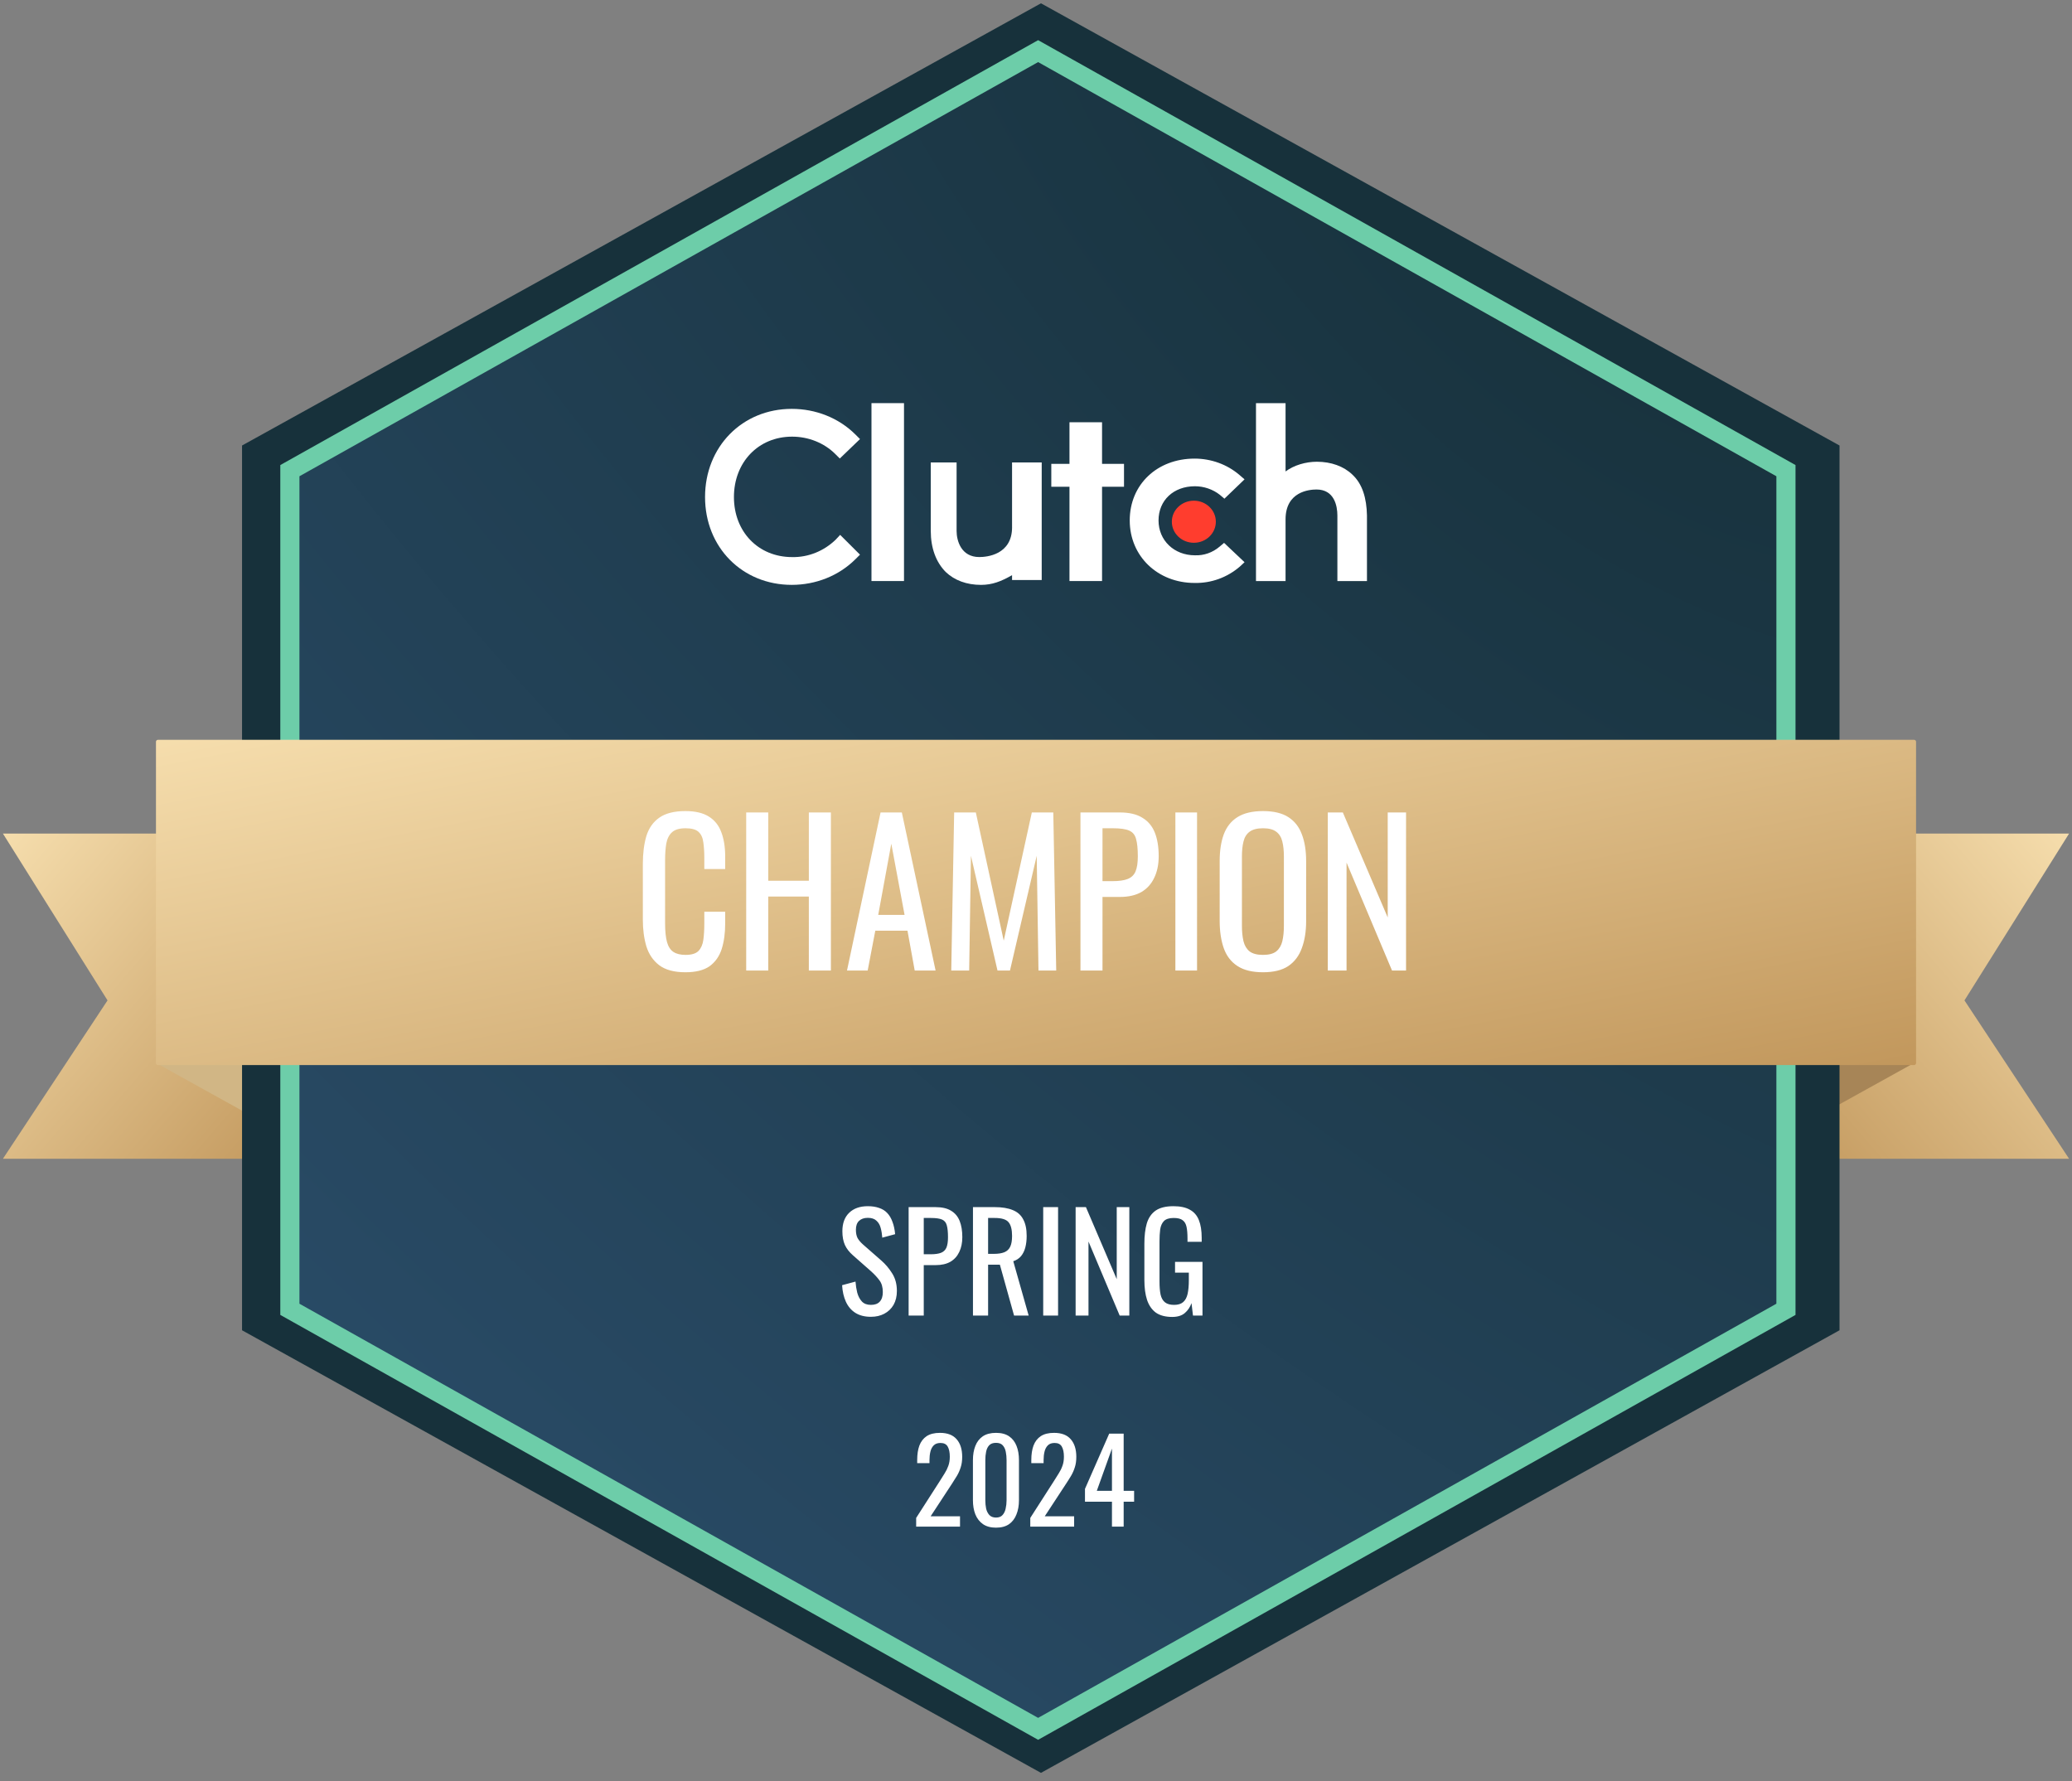
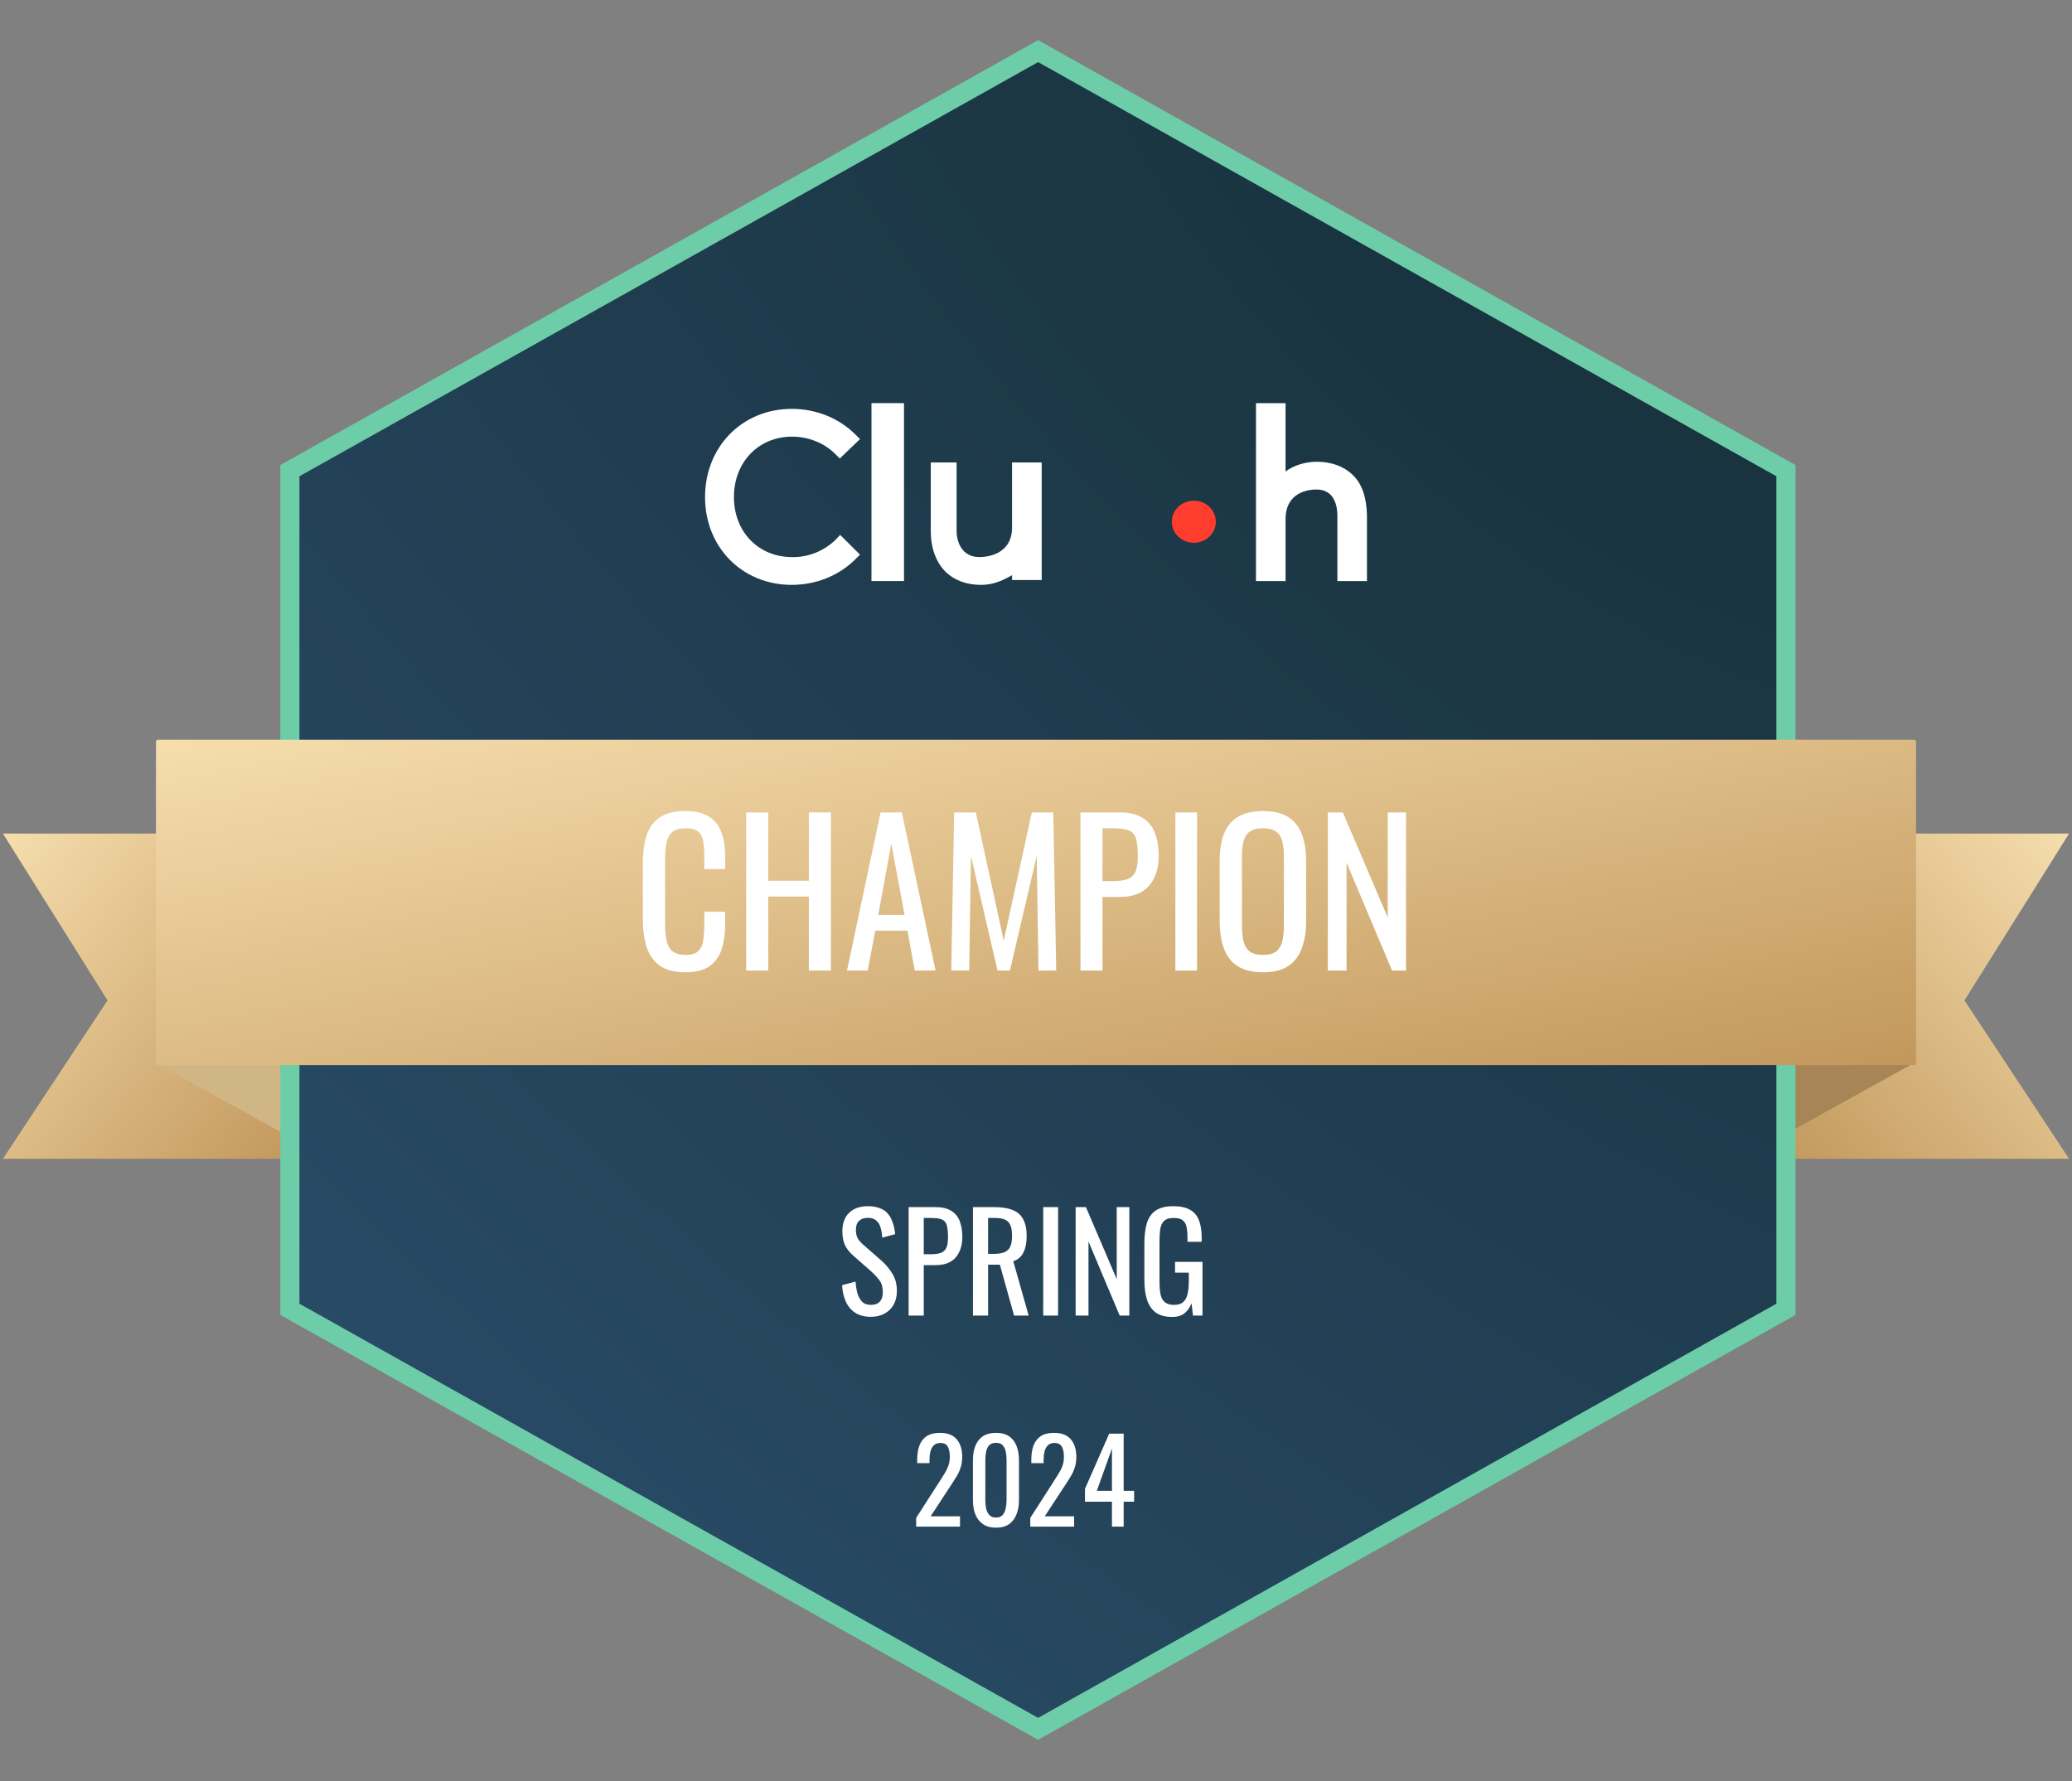
<svg xmlns="http://www.w3.org/2000/svg" width="171" height="147" viewBox="0 0 171 147" fill="none">
  <rect x="0" y="0" width="171" height="147" fill="#808080" stroke="none" />
  <g clip-path="url(#clip0_10109_22366)">
    <path fill-rule="evenodd" clip-rule="evenodd" d="M24.713 95.638H0.24L8.875 82.566L0.24 68.796H24.713V95.638Z" fill="url(#paint0_linear_10109_22366)" />
    <path fill-rule="evenodd" clip-rule="evenodd" d="M146.287 95.638H170.76L162.125 82.566L170.76 68.796H146.287V95.638Z" fill="url(#paint1_linear_10109_22366)" />
    <path d="M12.872 87.727L29.135 96.743L23.364 82.059H12.872V87.727Z" fill="#D1B685" />
    <path d="M157.972 87.727L141.709 96.743L147.48 82.059H157.972V87.727Z" fill="#A78557" />
-     <path d="M151.813 36.769V109.792L85.91 146.32L19.976 109.792V36.769L85.91 0.273L151.813 36.769Z" fill="#17313B" />
    <path d="M147.392 38.845V108.062L85.675 142.687L23.923 108.062V38.845L85.675 4.22L147.392 38.845Z" fill="url(#paint2_radial_10109_22366)" />
-     <path d="M147.392 38.845V108.062L85.675 142.687L23.923 108.062V38.845L85.675 4.22L147.392 38.845Z" fill="url(#paint3_radial_10109_22366)" />
+     <path d="M147.392 38.845V108.062L85.675 142.687V38.845L85.675 4.22L147.392 38.845Z" fill="url(#paint3_radial_10109_22366)" />
    <path d="M147.392 38.845V108.062L85.675 142.687L23.923 108.062V38.845L85.675 4.22L147.392 38.845Z" stroke="#6DCDA9" stroke-width="1.579" stroke-miterlimit="10" />
    <path fill-rule="evenodd" clip-rule="evenodd" d="M12.872 87.743C12.872 87.83 12.943 87.901 13.03 87.901H157.972C158.059 87.901 158.13 87.83 158.13 87.743V61.218C158.13 61.131 158.059 61.06 157.972 61.06H13.03C12.943 61.06 12.872 61.131 12.872 61.218V87.743Z" fill="url(#paint4_linear_10109_22366)" />
    <path d="M74.606 33.272H71.922V47.955H74.606V33.272Z" fill="white" />
    <path d="M83.526 43.506C83.526 45.803 81.423 45.975 80.818 45.975C79.321 45.975 78.947 44.625 78.947 43.822V38.166H76.815V43.822C76.815 45.228 77.248 46.404 78.053 47.21C78.773 47.898 79.781 48.272 80.962 48.272C81.884 48.272 82.632 47.985 83.524 47.469V47.871H85.971V38.169H83.524V43.509L83.526 43.506Z" fill="white" />
-     <path d="M90.951 34.85H88.263V38.284H86.763V40.173H88.263V47.955H90.951V40.173H92.763V38.284H90.951V34.85Z" fill="white" />
-     <path d="M100.649 45.119C100.076 45.604 99.361 45.86 98.617 45.831C96.899 45.831 95.613 44.606 95.613 42.953C95.613 41.3 96.844 40.132 98.617 40.132C99.361 40.132 100.106 40.388 100.678 40.844L101.05 41.158L102.71 39.562L102.28 39.191C101.279 38.335 99.962 37.85 98.589 37.85C95.497 37.85 93.236 39.988 93.236 42.953C93.236 45.918 95.554 48.113 98.589 48.113C99.962 48.141 101.279 47.657 102.31 46.773L102.711 46.401L101.022 44.805L100.649 45.119Z" fill="white" />
    <path d="M111.608 39.169C110.89 38.482 109.857 38.109 108.679 38.109C107.76 38.109 106.785 38.395 106.096 38.911V33.273H103.655V47.957H106.096V42.862C106.096 40.572 108.048 40.4 108.651 40.4C110.115 40.4 110.373 41.745 110.373 42.547V47.957H112.814V42.547C112.786 41.117 112.442 39.942 111.608 39.17V39.169Z" fill="white" />
    <path d="M98.527 44.797C99.529 44.797 100.342 44.02 100.342 43.06C100.342 42.1 99.529 41.324 98.527 41.324C97.524 41.324 96.711 42.1 96.711 43.06C96.711 44.02 97.524 44.797 98.527 44.797Z" fill="#FF3D2E" />
    <path d="M68.962 44.546C68.013 45.464 66.72 46.008 65.371 45.978C62.582 45.978 60.571 43.886 60.571 41.022C60.571 38.158 62.582 36.038 65.371 36.038C66.72 36.038 68.015 36.554 68.934 37.47L69.308 37.842L70.975 36.238L70.601 35.865C69.221 34.49 67.325 33.745 65.342 33.745C61.261 33.745 58.187 36.868 58.187 41.022C58.187 45.176 61.262 48.271 65.342 48.271C67.325 48.271 69.221 47.526 70.601 46.15L70.975 45.778L69.337 44.145L68.962 44.546Z" fill="white" />
    <path d="M71.875 108.68C71.359 108.68 70.928 108.569 70.582 108.348C70.243 108.127 69.985 107.821 69.808 107.431C69.631 107.04 69.528 106.587 69.498 106.071L70.604 105.773C70.626 106.09 70.674 106.396 70.747 106.69C70.828 106.985 70.957 107.228 71.134 107.42C71.311 107.604 71.558 107.696 71.875 107.696C72.199 107.696 72.442 107.608 72.604 107.431C72.774 107.247 72.858 106.985 72.858 106.646C72.858 106.241 72.766 105.917 72.582 105.674C72.398 105.423 72.166 105.173 71.886 104.922L70.383 103.596C70.088 103.338 69.871 103.058 69.731 102.756C69.591 102.446 69.52 102.067 69.52 101.617C69.52 100.962 69.708 100.453 70.084 100.092C70.46 99.731 70.972 99.551 71.62 99.551C71.974 99.551 72.284 99.599 72.549 99.694C72.821 99.783 73.046 99.923 73.223 100.114C73.407 100.306 73.551 100.549 73.654 100.844C73.765 101.131 73.838 101.47 73.875 101.861L72.814 102.148C72.792 101.853 72.748 101.584 72.681 101.341C72.615 101.091 72.497 100.892 72.328 100.744C72.166 100.59 71.93 100.512 71.62 100.512C71.311 100.512 71.068 100.597 70.891 100.766C70.722 100.929 70.637 101.172 70.637 101.496C70.637 101.768 70.681 101.993 70.769 102.17C70.865 102.347 71.016 102.527 71.223 102.712L72.737 104.038C73.076 104.333 73.374 104.686 73.632 105.099C73.89 105.504 74.019 105.987 74.019 106.547C74.019 106.989 73.927 107.372 73.743 107.696C73.558 108.013 73.304 108.256 72.98 108.426C72.663 108.595 72.295 108.68 71.875 108.68ZM74.988 108.58V99.628H77.209C77.747 99.628 78.174 99.728 78.491 99.926C78.815 100.118 79.051 100.398 79.198 100.766C79.346 101.135 79.419 101.581 79.419 102.104C79.419 102.575 79.335 102.984 79.165 103.331C79.003 103.677 78.76 103.946 78.436 104.137C78.112 104.322 77.706 104.414 77.22 104.414H76.237V108.58H74.988ZM76.237 103.518H76.811C77.172 103.518 77.456 103.478 77.662 103.397C77.868 103.316 78.016 103.176 78.104 102.977C78.193 102.771 78.237 102.483 78.237 102.115C78.237 101.687 78.204 101.36 78.137 101.131C78.079 100.903 77.95 100.744 77.751 100.656C77.552 100.567 77.242 100.523 76.822 100.523H76.237V103.518ZM80.298 108.58V99.628H82.099C82.696 99.628 83.19 99.709 83.58 99.871C83.971 100.026 84.258 100.28 84.442 100.634C84.634 100.98 84.73 101.437 84.73 102.004C84.73 102.351 84.693 102.667 84.619 102.955C84.546 103.235 84.428 103.474 84.266 103.673C84.103 103.865 83.89 104.005 83.624 104.093L84.895 108.58H83.691L82.519 104.38H81.547V108.58H80.298ZM81.547 103.485H82.022C82.376 103.485 82.663 103.441 82.884 103.353C83.105 103.264 83.267 103.113 83.37 102.899C83.474 102.686 83.525 102.387 83.525 102.004C83.525 101.481 83.429 101.105 83.238 100.877C83.046 100.641 82.667 100.523 82.099 100.523H81.547V103.485ZM86.095 108.58V99.628H87.322V108.58H86.095ZM88.77 108.58V99.628H89.621L92.163 105.574V99.628H93.202V108.58H92.407L89.832 102.468V108.58H88.77ZM96.743 108.691C96.183 108.691 95.733 108.573 95.394 108.337C95.063 108.094 94.82 107.744 94.665 107.287C94.517 106.83 94.444 106.281 94.444 105.64V102.645C94.444 101.99 94.51 101.433 94.643 100.976C94.783 100.512 95.026 100.159 95.372 99.915C95.726 99.672 96.216 99.551 96.842 99.551C97.402 99.551 97.852 99.647 98.191 99.838C98.537 100.022 98.787 100.31 98.942 100.7C99.097 101.083 99.174 101.57 99.174 102.159V102.491H98.003V102.214C98.003 101.824 97.977 101.507 97.925 101.264C97.874 101.013 97.767 100.829 97.605 100.711C97.45 100.586 97.203 100.523 96.864 100.523C96.496 100.523 96.227 100.608 96.057 100.777C95.895 100.947 95.792 101.179 95.748 101.474C95.711 101.761 95.693 102.089 95.693 102.457V105.773C95.693 106.2 95.722 106.558 95.781 106.845C95.847 107.132 95.969 107.346 96.146 107.486C96.323 107.626 96.573 107.696 96.897 107.696C97.222 107.696 97.472 107.619 97.649 107.464C97.826 107.309 97.947 107.081 98.014 106.779C98.08 106.477 98.113 106.101 98.113 105.651V105.033H96.975V104.148H99.24V108.58H98.456L98.334 107.552C98.216 107.884 98.032 108.157 97.781 108.37C97.531 108.584 97.185 108.691 96.743 108.691Z" fill="white" />
    <path d="M75.61 125.998V125.278L77.562 122.237C77.707 122.01 77.84 121.798 77.96 121.602C78.086 121.406 78.187 121.201 78.263 120.986C78.345 120.765 78.386 120.513 78.386 120.229C78.386 119.875 78.329 119.597 78.215 119.395C78.102 119.193 77.903 119.092 77.618 119.092C77.378 119.092 77.192 119.158 77.059 119.291C76.927 119.423 76.835 119.597 76.785 119.812C76.734 120.026 76.709 120.257 76.709 120.503V120.759H75.695V120.494C75.695 120.033 75.755 119.638 75.875 119.31C76.002 118.975 76.201 118.716 76.472 118.533C76.75 118.35 77.116 118.258 77.571 118.258C78.19 118.258 78.651 118.435 78.954 118.789C79.257 119.136 79.409 119.619 79.409 120.238C79.409 120.566 79.368 120.854 79.286 121.1C79.21 121.346 79.109 121.577 78.983 121.792C78.856 122.006 78.717 122.227 78.566 122.455L76.804 125.145H79.229V125.998H75.61ZM82.199 126.083C81.763 126.083 81.403 125.985 81.119 125.789C80.841 125.594 80.633 125.325 80.494 124.984C80.361 124.643 80.295 124.255 80.295 123.819V120.513C80.295 120.064 80.361 119.673 80.494 119.338C80.627 118.997 80.832 118.732 81.11 118.542C81.394 118.353 81.757 118.258 82.199 118.258C82.641 118.258 83.001 118.353 83.279 118.542C83.557 118.732 83.762 118.997 83.895 119.338C84.028 119.673 84.094 120.064 84.094 120.513V123.819C84.094 124.261 84.024 124.653 83.885 124.994C83.753 125.335 83.547 125.603 83.27 125.799C82.992 125.988 82.635 126.083 82.199 126.083ZM82.199 125.249C82.439 125.249 82.619 125.18 82.739 125.041C82.865 124.902 82.951 124.725 82.995 124.51C83.045 124.289 83.071 124.062 83.071 123.828V120.503C83.071 120.257 83.049 120.026 83.004 119.812C82.96 119.591 82.875 119.414 82.749 119.281C82.629 119.149 82.445 119.082 82.199 119.082C81.953 119.082 81.766 119.149 81.64 119.281C81.514 119.414 81.429 119.591 81.384 119.812C81.34 120.026 81.318 120.257 81.318 120.503V123.828C81.318 124.062 81.34 124.289 81.384 124.51C81.435 124.725 81.523 124.902 81.65 125.041C81.782 125.18 81.966 125.249 82.199 125.249ZM85.028 125.998V125.278L86.979 122.237C87.125 122.01 87.257 121.798 87.377 121.602C87.504 121.406 87.605 121.201 87.68 120.986C87.763 120.765 87.804 120.513 87.804 120.229C87.804 119.875 87.747 119.597 87.633 119.395C87.519 119.193 87.32 119.092 87.036 119.092C86.796 119.092 86.61 119.158 86.477 119.291C86.345 119.423 86.253 119.597 86.203 119.812C86.152 120.026 86.127 120.257 86.127 120.503V120.759H85.113V120.494C85.113 120.033 85.173 119.638 85.293 119.31C85.419 118.975 85.618 118.716 85.89 118.533C86.168 118.35 86.534 118.258 86.989 118.258C87.608 118.258 88.069 118.435 88.372 118.789C88.675 119.136 88.827 119.619 88.827 120.238C88.827 120.566 88.786 120.854 88.704 121.1C88.628 121.346 88.527 121.577 88.4 121.792C88.274 122.006 88.135 122.227 87.984 122.455L86.222 125.145H88.647V125.998H85.028ZM91.769 125.998V123.942H89.542V122.881L91.541 118.324H92.735V123.042H93.597V123.942H92.735V125.998H91.769ZM90.518 123.042H91.769V119.556L90.518 123.042Z" fill="white" />
    <path d="M56.564 80.244C55.641 80.244 54.921 80.05 54.406 79.664C53.901 79.277 53.547 78.757 53.343 78.102C53.15 77.447 53.053 76.717 53.053 75.912V71.306C53.053 70.425 53.15 69.658 53.343 69.003C53.547 68.348 53.901 67.843 54.406 67.489C54.921 67.124 55.641 66.941 56.564 66.941C57.38 66.941 58.024 67.092 58.497 67.392C58.98 67.693 59.323 68.122 59.527 68.681C59.742 69.239 59.849 69.91 59.849 70.694V71.724H58.126V70.806C58.126 70.323 58.099 69.899 58.046 69.534C58.003 69.158 57.874 68.868 57.659 68.665C57.444 68.46 57.085 68.359 56.58 68.359C56.065 68.359 55.689 68.471 55.453 68.697C55.217 68.911 55.061 69.223 54.986 69.631C54.921 70.028 54.889 70.495 54.889 71.032V76.201C54.889 76.856 54.943 77.377 55.05 77.764C55.158 78.139 55.335 78.408 55.582 78.569C55.829 78.73 56.161 78.81 56.58 78.81C57.074 78.81 57.428 78.703 57.643 78.488C57.858 78.263 57.992 77.957 58.046 77.57C58.099 77.184 58.126 76.733 58.126 76.218V75.251H59.849V76.218C59.849 77.012 59.753 77.715 59.56 78.327C59.366 78.928 59.033 79.401 58.561 79.745C58.089 80.077 57.423 80.244 56.564 80.244ZM61.583 80.099V67.054H63.403V72.691H66.753V67.054H68.573V80.099H66.753V73.995H63.403V80.099H61.583ZM69.902 80.099L72.672 67.054H74.427L77.213 80.099H75.49L74.894 76.813H72.237L71.609 80.099H69.902ZM72.479 75.509H74.653L73.558 69.631L72.479 75.509ZM78.505 80.099L78.746 67.054H80.534L82.837 77.635L85.156 67.054H86.927L87.169 80.099H85.704L85.559 70.629L83.352 80.099H82.322L80.131 70.629L79.986 80.099H78.505ZM89.169 80.099V67.054H92.406C93.189 67.054 93.812 67.199 94.274 67.489C94.746 67.768 95.09 68.176 95.305 68.713C95.519 69.25 95.626 69.899 95.626 70.661C95.626 71.349 95.503 71.944 95.256 72.449C95.02 72.954 94.666 73.346 94.193 73.625C93.721 73.893 93.13 74.027 92.422 74.027H90.988V80.099H89.169ZM90.988 72.723H91.826C92.352 72.723 92.765 72.664 93.066 72.546C93.367 72.428 93.581 72.224 93.71 71.934C93.839 71.633 93.903 71.214 93.903 70.677C93.903 70.055 93.855 69.577 93.758 69.244C93.672 68.911 93.485 68.681 93.195 68.552C92.905 68.423 92.454 68.359 91.842 68.359H90.988V72.723ZM97.003 80.099V67.054H98.791V80.099H97.003ZM104.235 80.244C103.354 80.244 102.651 80.072 102.125 79.728C101.599 79.385 101.223 78.896 100.998 78.263C100.772 77.619 100.659 76.867 100.659 76.008V71.064C100.659 70.205 100.772 69.47 100.998 68.858C101.234 68.235 101.61 67.763 102.125 67.441C102.651 67.108 103.354 66.941 104.235 66.941C105.115 66.941 105.813 67.108 106.328 67.441C106.844 67.773 107.214 68.246 107.44 68.858C107.676 69.47 107.794 70.205 107.794 71.064V76.024C107.794 76.873 107.676 77.613 107.44 78.247C107.214 78.88 106.844 79.374 106.328 79.728C105.813 80.072 105.115 80.244 104.235 80.244ZM104.235 78.81C104.718 78.81 105.083 78.714 105.33 78.52C105.577 78.317 105.743 78.037 105.829 77.683C105.915 77.318 105.958 76.894 105.958 76.411V70.694C105.958 70.21 105.915 69.797 105.829 69.454C105.743 69.099 105.577 68.831 105.33 68.648C105.083 68.455 104.718 68.359 104.235 68.359C103.752 68.359 103.381 68.455 103.124 68.648C102.877 68.831 102.71 69.099 102.624 69.454C102.538 69.797 102.495 70.21 102.495 70.694V76.411C102.495 76.894 102.538 77.318 102.624 77.683C102.71 78.037 102.877 78.317 103.124 78.52C103.381 78.714 103.752 78.81 104.235 78.81ZM109.582 80.099V67.054H110.823L114.527 75.718V67.054H116.04V80.099H114.881L111.129 71.193V80.099H109.582Z" fill="white" />
  </g>
  <defs>
    <linearGradient id="paint0_linear_10109_22366" x1="-18.466" y1="55.486" x2="29.988" y2="97.343" gradientUnits="userSpaceOnUse">
      <stop stop-color="#D2AE73" />
      <stop offset="0.12" stop-color="#BD9155" />
      <stop offset="0.32" stop-color="#F9E2B2" />
      <stop offset="0.97" stop-color="#BD9155" />
    </linearGradient>
    <linearGradient id="paint1_linear_10109_22366" x1="189.466" y1="55.486" x2="141.012" y2="97.343" gradientUnits="userSpaceOnUse">
      <stop stop-color="#D2AE73" />
      <stop offset="0.12" stop-color="#BD9155" />
      <stop offset="0.32" stop-color="#F9E2B2" />
      <stop offset="0.97" stop-color="#BD9155" />
    </linearGradient>
    <radialGradient id="paint2_radial_10109_22366" cx="0" cy="0" r="1" gradientUnits="userSpaceOnUse" gradientTransform="translate(133.113 16.439) rotate(131.1) scale(183.744 369.379)">
      <stop stop-color="#17313B" />
      <stop offset="1" stop-color="#2E5272" />
    </radialGradient>
    <radialGradient id="paint3_radial_10109_22366" cx="0" cy="0" r="1" gradientUnits="userSpaceOnUse" gradientTransform="translate(133.113 16.439) rotate(131.1) scale(183.744 369.379)">
      <stop stop-color="#17313B" />
      <stop offset="1" stop-color="#2E5272" />
    </radialGradient>
    <linearGradient id="paint4_linear_10109_22366" x1="73.748" y1="14.221" x2="92.151" y2="108.581" gradientUnits="userSpaceOnUse">
      <stop stop-color="#D2AE73" />
      <stop offset="0.12" stop-color="#BD9155" />
      <stop offset="0.32" stop-color="#F9E2B2" />
      <stop offset="0.97" stop-color="#BD9155" />
    </linearGradient>
    <clipPath id="clip0_10109_22366">
      <rect width="170.52" height="146.047" fill="white" transform="translate(0.24 0.273)" />
    </clipPath>
  </defs>
</svg>